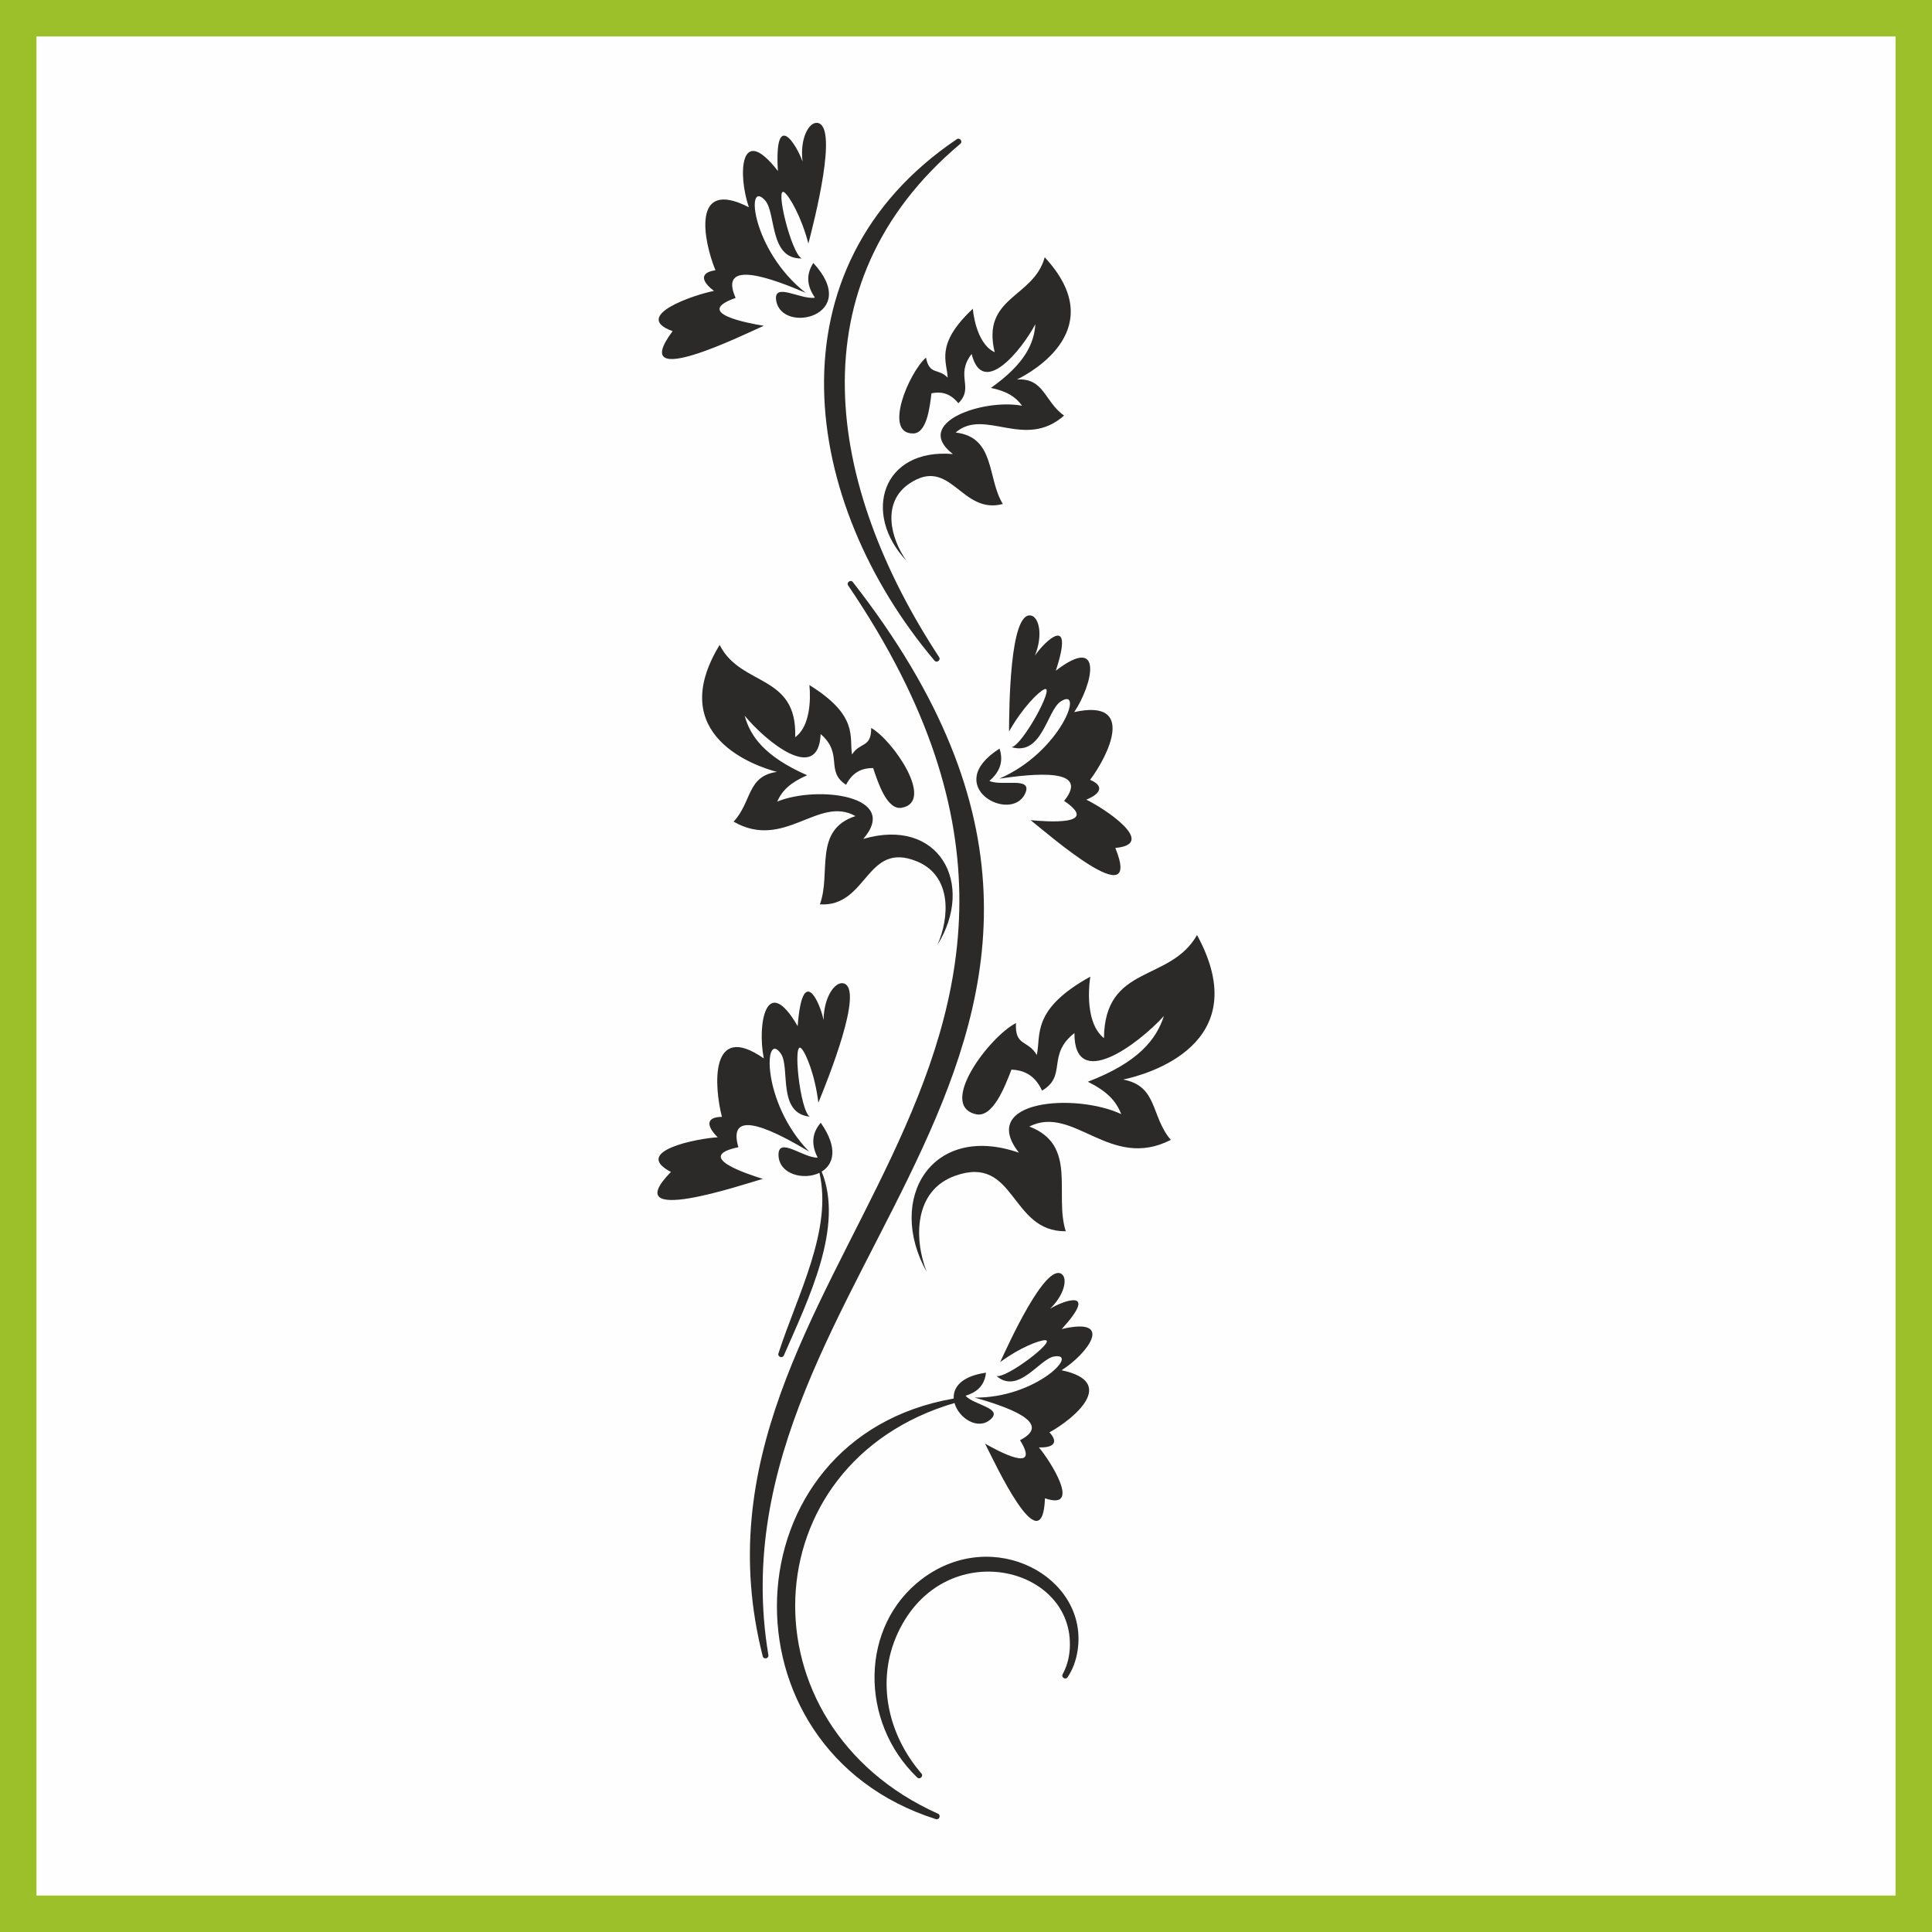
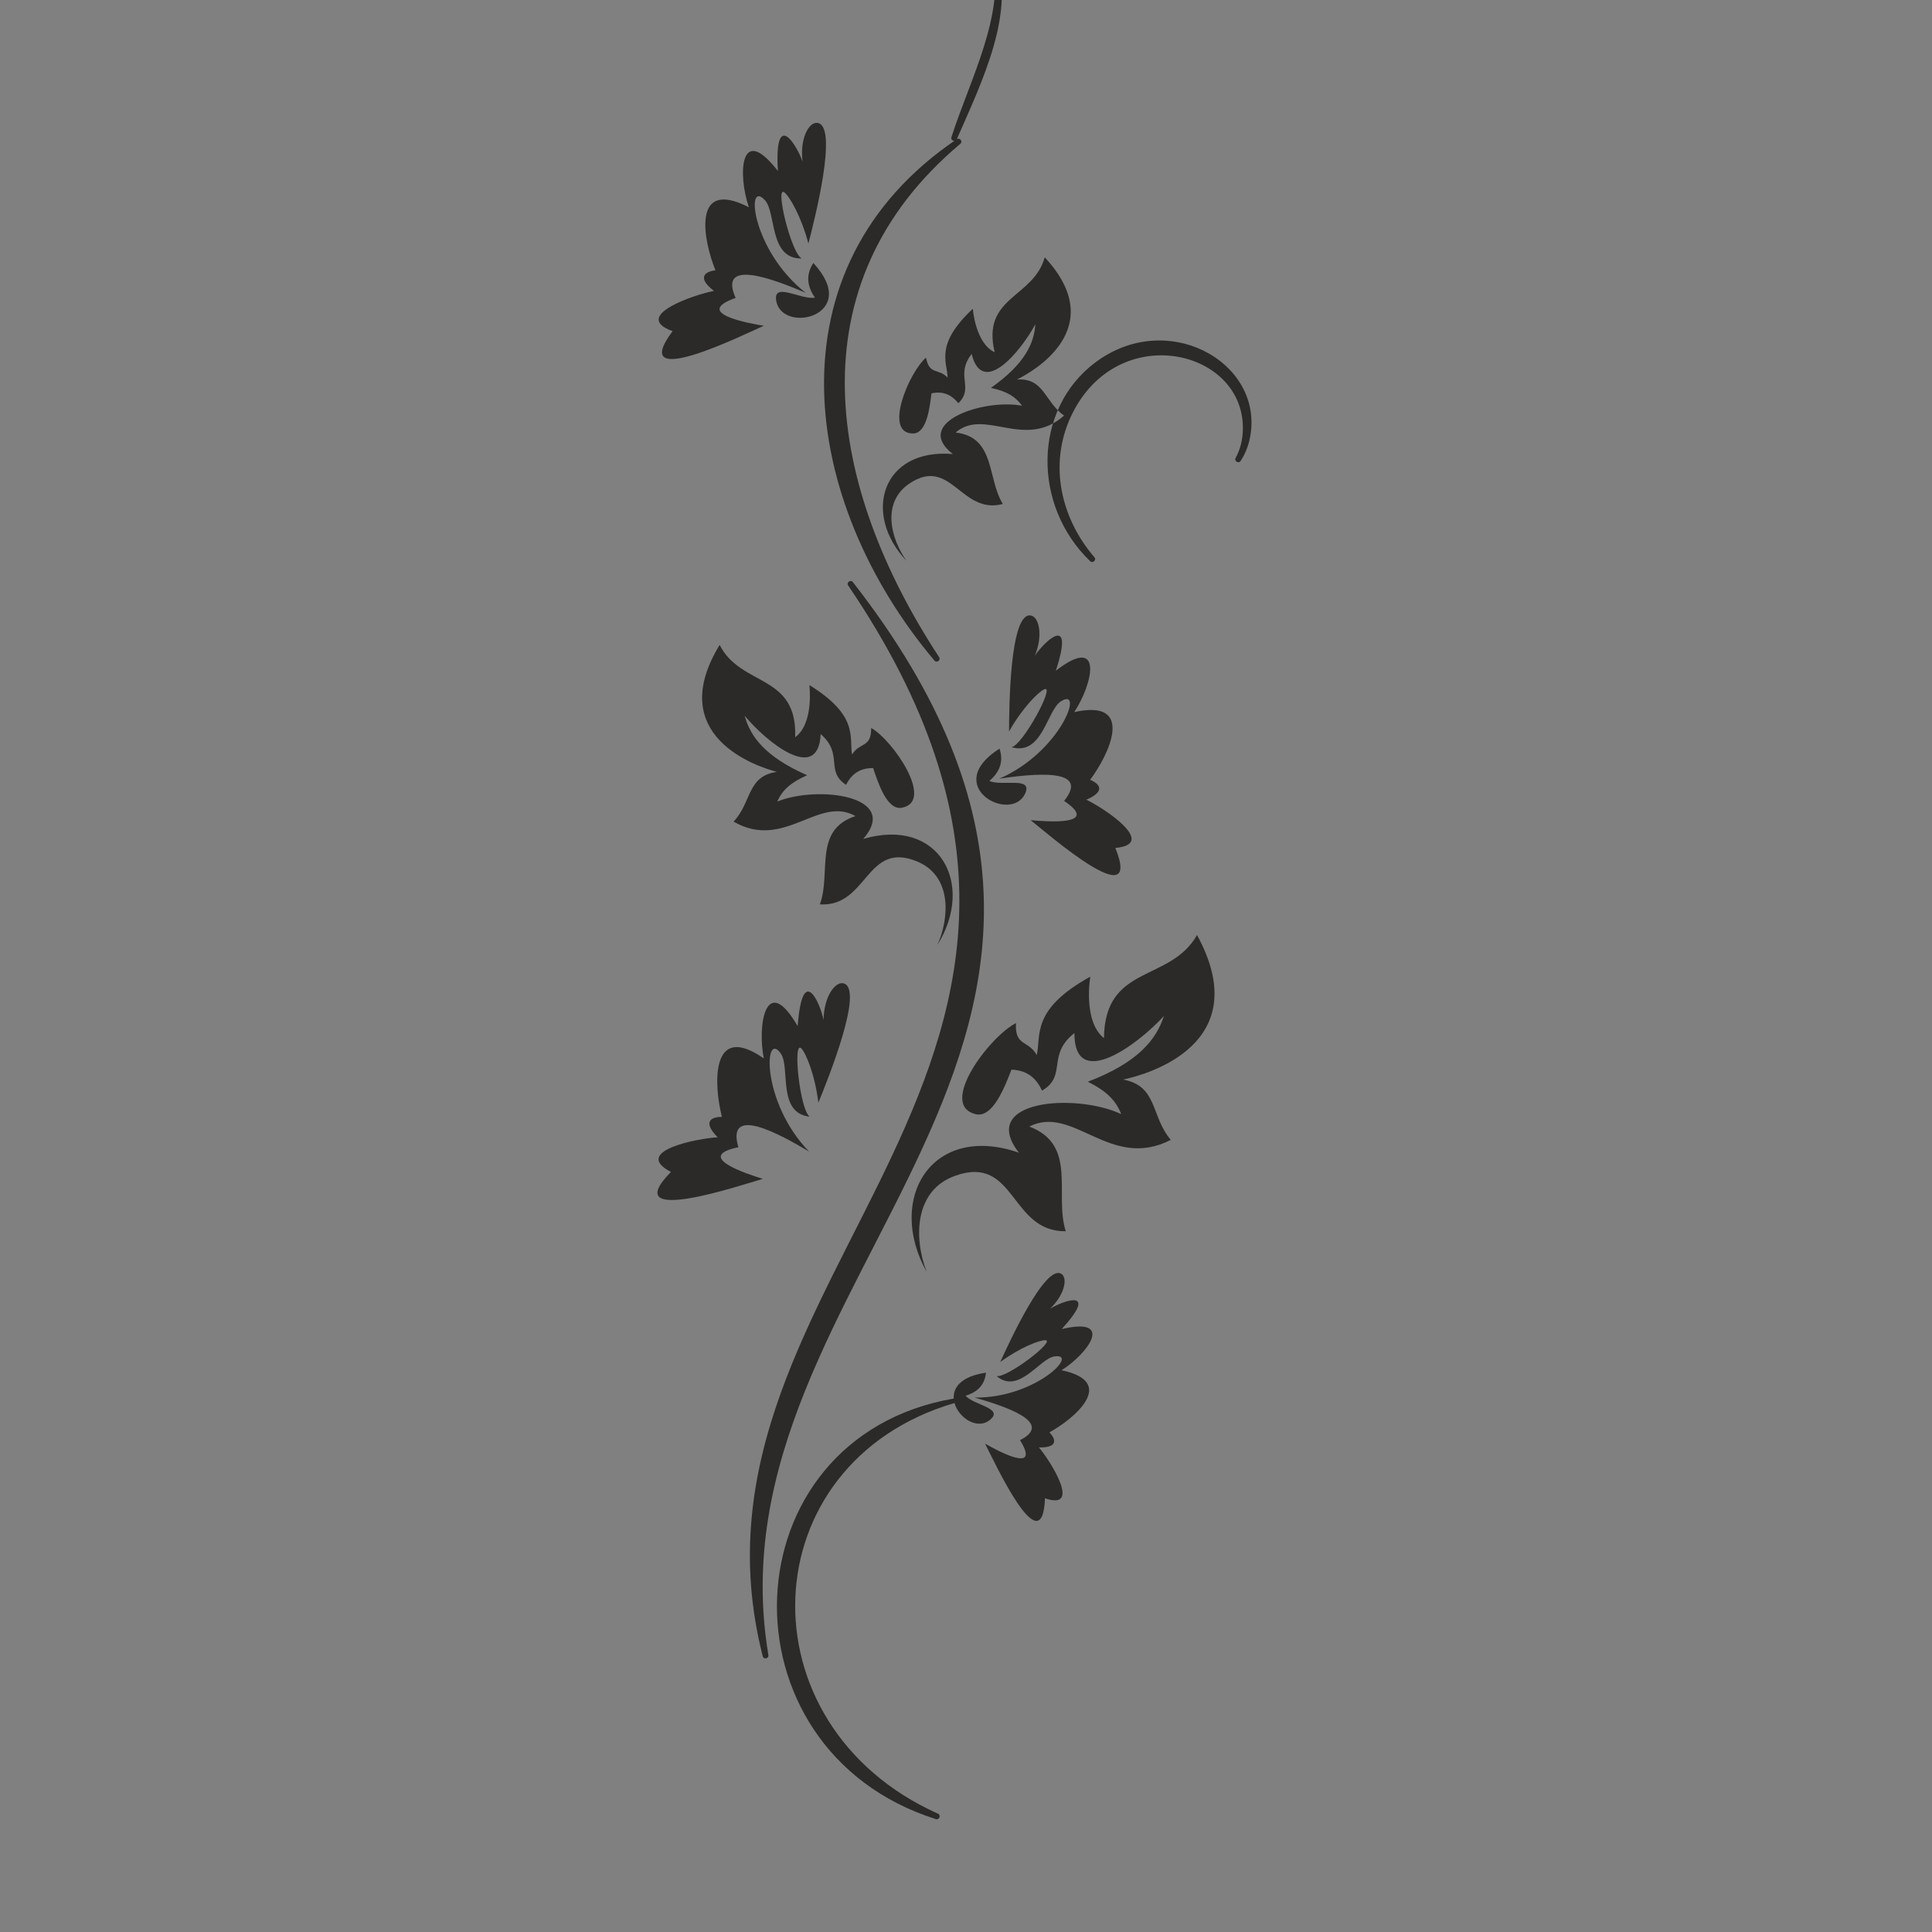
<svg xmlns="http://www.w3.org/2000/svg" xml:space="preserve" width="53cm" height="53cm" shape-rendering="geometricPrecision" text-rendering="geometricPrecision" image-rendering="optimizeQuality" fill-rule="evenodd" clip-rule="evenodd" viewBox="0 0 52359 52359">
  <rect x="0" y="0" width="52359" height="52359" fill="#808080" stroke="none" />
  <g id="Capa_x0020_1">
-     <rect fill="#FEFEFE" stroke="#9CC029" stroke-width="987.91" x="494" y="494" width="51371" height="51371" />
-     <path fill="#2B2A29" fill-rule="nonzero" d="M22042 7127c-235,362 -134,679 43,940 -381,64 -1136,-438 -1049,81 154,927 2325,408 1006,-1021zm-1342 1702c-524,229 -3721,1816 -2472,146 -1134,-412 598,-992 1122,-1091 -359,-271 -379,-500 39,-560 -319,-779 -672,-2518 906,-1707 -302,-883 -247,-2317 787,-982 -101,-1705 511,-708 668,-255 -77,-624 168,-1072 397,-1050 590,58 -83,2667 -239,3270 -194,-736 -509,-1274 -648,-1384 -273,-215 185,1663 469,1788 -888,24 -690,-1236 -996,-1575 -539,-598 -359,1359 1101,2506 -854,-363 -2385,-956 -1898,139 -1165,410 327,683 764,755zm6388 11459c132,400 -42,673 -274,876 343,155 1181,-131 970,338 -377,835 -2296,-195 -696,-1214zm843 1939c438,346 3059,2639 2296,753 1172,-107 -317,-1085 -787,-1308 406,-167 482,-378 103,-538 494,-656 1260,-2209 -430,-1836 504,-758 808,-2125 -499,-1122 519,-1584 -306,-796 -567,-407 229,-569 108,-1053 -113,-1089 -571,-93 -585,2536 -588,3144 366,-647 798,-1075 956,-1144 311,-135 -589,1522 -888,1569 832,244 959,-994 1332,-1238 657,-430 0,1371 -1662,2091 895,-130 2488,-309 1755,603 998,677 -477,563 -908,522zm-7258 9721c-554,158 -3962,1313 -2490,-187 -1077,-564 731,-911 1268,-939 -322,-319 -311,-550 114,-554 -213,-822 -333,-2606 1135,-1584 -183,-923 65,-2347 918,-874 129,-1718 606,-639 702,-166 7,-633 312,-1048 538,-995 581,137 -442,2653 -679,3235 -94,-762 -337,-1342 -461,-1470 -244,-252 -38,1686 228,1849 -890,-96 -523,-1328 -783,-1707 -458,-670 -541,1309 763,2651 -804,-477 -2254,-1276 -1915,-116 -1219,252 234,725 662,857zm6023 7176c234,450 1553,3329 1624,1481 1012,348 141,-1019 -165,-1379 399,13 540,-133 286,-408 654,-359 1869,-1361 328,-1683 701,-440 1463,-1460 5,-1116 1021,-1120 43,-774 -318,-549 401,-386 482,-833 312,-945 -439,-290 -1431,1885 -1661,2388 545,-400 1063,-594 1220,-592 308,4 -1056,1043 -1321,970 599,512 1165,-467 1565,-530 706,-111 -511,1137 -2158,1114 792,226 2179,672 1231,1155 576,933 -605,288 -948,94zm-2129 -23925c-429,-603 -683,-1585 83,-2097 1120,-749 1397,859 2528,556 -430,-691 -196,-1811 -1279,-1936 782,-681 1869,485 2938,-459 -533,-378 -537,-1026 -1277,-978 460,-225 2523,-1405 753,-3312 -305,1109 -1721,1061 -1356,2572 -522,-238 -593,-1177 -593,-1177 -1034,971 -697,1433 -682,1866 -252,-265 -492,-58 -587,-542 -464,405 -1167,2071 -344,2055 369,-7 447,-719 493,-1088 210,-42 480,-41 728,269 439,-431 -96,-743 360,-1335 298,1193 1345,-90 1727,-806 -33,510 -276,1070 -1204,1725 439,95 667,239 844,484 -1041,-199 -2984,456 -1875,1309 -1919,-163 -2465,1618 -1257,2894zm837 10412c335,-752 393,-1878 -555,-2267 -1384,-568 -1331,1245 -2630,1165 316,-847 -188,-2016 965,-2392 -1002,-569 -1929,942 -3303,150 498,-530 359,-1236 1176,-1348 -551,-143 -3060,-972 -1554,-3441 577,1141 2110,775 2047,2501 516,-374 385,-1413 385,-1413 1341,829 1077,1407 1156,1882 216,-345 523,-172 519,-720 596,338 1730,1998 830,2163 -403,74 -646,-685 -777,-1076 -239,0 -533,61 -734,454 -574,-373 -60,-831 -688,-1375 -61,1365 -1486,200 -2059,-497 148,549 537,1105 1692,1613 -457,202 -674,409 -811,714 1090,-446 3351,-163 2332,1012 2055,-602 3043,1217 2009,2875zm-290 8859c-347,-894 -351,-2207 774,-2606 1643,-583 1478,1524 2995,1504 -320,-1004 332,-2335 -988,-2838 1198,-605 2191,1205 3835,362 -549,-645 -347,-1459 -1292,-1635 649,-135 3615,-959 2003,-3917 -737,1295 -2499,782 -2523,2795 -579,-465 -369,-1667 -369,-1667 -1607,890 -1332,1577 -1451,2125 -232,-413 -600,-229 -564,-866 -712,359 -2126,2226 -1088,2469 465,109 791,-760 966,-1209 277,15 616,102 828,570 689,-401 117,-963 878,-1560 -7,1592 1718,316 2425,-462 -204,630 -688,1256 -2061,1781 520,261 761,514 904,877 -1243,-581 -3891,-380 -2772,1046 -2357,-818 -3609,1243 -2500,3231zm733 3432c-6143,1062 -6460,9503 -484,11398 93,30 146,-107 57,-147 -5363,-2405 -5094,-9502 448,-11130 112,408 633,749 977,444 350,-309 -451,-385 -678,-641 268,-82 514,-244 554,-625 -674,98 -893,402 -874,701zm-2860 -22034c8890,13101 -4988,18517 -2316,29018 24,95 170,65 153,-33 -1749,-10448 12115,-16485 2290,-29077 -58,-78 -185,9 -127,92zm2944 -12096c-5157,3480 -4235,9831 -606,14131 62,74 179,-13 126,-94 -3039,-4631 -3965,-10095 574,-13911 75,-63 -13,-180 -94,-126zm-4688 32962c676,-1548 1635,-3491 1025,-4982 320,-196 460,-632 -25,-1324 -284,330 -226,660 -84,945 -389,13 -1077,-591 -1060,-60 17,513 682,681 1109,472 358,1557 -601,3310 -1111,4893 -31,93 107,145 146,56zm3614 11437c-1572,-1507 -1556,-4113 136,-5384 1937,-1454 4504,-40 4213,1931 -41,284 -135,528 -272,736 -54,82 -182,5 -135,-81 102,-188 174,-413 192,-678 149,-2261 -3411,-3114 -4656,-446 -610,1309 -267,2767 636,3814 65,74 -43,176 -114,108z" />
+     <path fill="#2B2A29" fill-rule="nonzero" d="M22042 7127c-235,362 -134,679 43,940 -381,64 -1136,-438 -1049,81 154,927 2325,408 1006,-1021zm-1342 1702c-524,229 -3721,1816 -2472,146 -1134,-412 598,-992 1122,-1091 -359,-271 -379,-500 39,-560 -319,-779 -672,-2518 906,-1707 -302,-883 -247,-2317 787,-982 -101,-1705 511,-708 668,-255 -77,-624 168,-1072 397,-1050 590,58 -83,2667 -239,3270 -194,-736 -509,-1274 -648,-1384 -273,-215 185,1663 469,1788 -888,24 -690,-1236 -996,-1575 -539,-598 -359,1359 1101,2506 -854,-363 -2385,-956 -1898,139 -1165,410 327,683 764,755zm6388 11459c132,400 -42,673 -274,876 343,155 1181,-131 970,338 -377,835 -2296,-195 -696,-1214zm843 1939c438,346 3059,2639 2296,753 1172,-107 -317,-1085 -787,-1308 406,-167 482,-378 103,-538 494,-656 1260,-2209 -430,-1836 504,-758 808,-2125 -499,-1122 519,-1584 -306,-796 -567,-407 229,-569 108,-1053 -113,-1089 -571,-93 -585,2536 -588,3144 366,-647 798,-1075 956,-1144 311,-135 -589,1522 -888,1569 832,244 959,-994 1332,-1238 657,-430 0,1371 -1662,2091 895,-130 2488,-309 1755,603 998,677 -477,563 -908,522zm-7258 9721c-554,158 -3962,1313 -2490,-187 -1077,-564 731,-911 1268,-939 -322,-319 -311,-550 114,-554 -213,-822 -333,-2606 1135,-1584 -183,-923 65,-2347 918,-874 129,-1718 606,-639 702,-166 7,-633 312,-1048 538,-995 581,137 -442,2653 -679,3235 -94,-762 -337,-1342 -461,-1470 -244,-252 -38,1686 228,1849 -890,-96 -523,-1328 -783,-1707 -458,-670 -541,1309 763,2651 -804,-477 -2254,-1276 -1915,-116 -1219,252 234,725 662,857zm6023 7176c234,450 1553,3329 1624,1481 1012,348 141,-1019 -165,-1379 399,13 540,-133 286,-408 654,-359 1869,-1361 328,-1683 701,-440 1463,-1460 5,-1116 1021,-1120 43,-774 -318,-549 401,-386 482,-833 312,-945 -439,-290 -1431,1885 -1661,2388 545,-400 1063,-594 1220,-592 308,4 -1056,1043 -1321,970 599,512 1165,-467 1565,-530 706,-111 -511,1137 -2158,1114 792,226 2179,672 1231,1155 576,933 -605,288 -948,94zm-2129 -23925c-429,-603 -683,-1585 83,-2097 1120,-749 1397,859 2528,556 -430,-691 -196,-1811 -1279,-1936 782,-681 1869,485 2938,-459 -533,-378 -537,-1026 -1277,-978 460,-225 2523,-1405 753,-3312 -305,1109 -1721,1061 -1356,2572 -522,-238 -593,-1177 -593,-1177 -1034,971 -697,1433 -682,1866 -252,-265 -492,-58 -587,-542 -464,405 -1167,2071 -344,2055 369,-7 447,-719 493,-1088 210,-42 480,-41 728,269 439,-431 -96,-743 360,-1335 298,1193 1345,-90 1727,-806 -33,510 -276,1070 -1204,1725 439,95 667,239 844,484 -1041,-199 -2984,456 -1875,1309 -1919,-163 -2465,1618 -1257,2894zm837 10412c335,-752 393,-1878 -555,-2267 -1384,-568 -1331,1245 -2630,1165 316,-847 -188,-2016 965,-2392 -1002,-569 -1929,942 -3303,150 498,-530 359,-1236 1176,-1348 -551,-143 -3060,-972 -1554,-3441 577,1141 2110,775 2047,2501 516,-374 385,-1413 385,-1413 1341,829 1077,1407 1156,1882 216,-345 523,-172 519,-720 596,338 1730,1998 830,2163 -403,74 -646,-685 -777,-1076 -239,0 -533,61 -734,454 -574,-373 -60,-831 -688,-1375 -61,1365 -1486,200 -2059,-497 148,549 537,1105 1692,1613 -457,202 -674,409 -811,714 1090,-446 3351,-163 2332,1012 2055,-602 3043,1217 2009,2875zm-290 8859c-347,-894 -351,-2207 774,-2606 1643,-583 1478,1524 2995,1504 -320,-1004 332,-2335 -988,-2838 1198,-605 2191,1205 3835,362 -549,-645 -347,-1459 -1292,-1635 649,-135 3615,-959 2003,-3917 -737,1295 -2499,782 -2523,2795 -579,-465 -369,-1667 -369,-1667 -1607,890 -1332,1577 -1451,2125 -232,-413 -600,-229 -564,-866 -712,359 -2126,2226 -1088,2469 465,109 791,-760 966,-1209 277,15 616,102 828,570 689,-401 117,-963 878,-1560 -7,1592 1718,316 2425,-462 -204,630 -688,1256 -2061,1781 520,261 761,514 904,877 -1243,-581 -3891,-380 -2772,1046 -2357,-818 -3609,1243 -2500,3231zm733 3432c-6143,1062 -6460,9503 -484,11398 93,30 146,-107 57,-147 -5363,-2405 -5094,-9502 448,-11130 112,408 633,749 977,444 350,-309 -451,-385 -678,-641 268,-82 514,-244 554,-625 -674,98 -893,402 -874,701zm-2860 -22034c8890,13101 -4988,18517 -2316,29018 24,95 170,65 153,-33 -1749,-10448 12115,-16485 2290,-29077 -58,-78 -185,9 -127,92zm2944 -12096c-5157,3480 -4235,9831 -606,14131 62,74 179,-13 126,-94 -3039,-4631 -3965,-10095 574,-13911 75,-63 -13,-180 -94,-126zc676,-1548 1635,-3491 1025,-4982 320,-196 460,-632 -25,-1324 -284,330 -226,660 -84,945 -389,13 -1077,-591 -1060,-60 17,513 682,681 1109,472 358,1557 -601,3310 -1111,4893 -31,93 107,145 146,56zm3614 11437c-1572,-1507 -1556,-4113 136,-5384 1937,-1454 4504,-40 4213,1931 -41,284 -135,528 -272,736 -54,82 -182,5 -135,-81 102,-188 174,-413 192,-678 149,-2261 -3411,-3114 -4656,-446 -610,1309 -267,2767 636,3814 65,74 -43,176 -114,108z" />
  </g>
</svg>